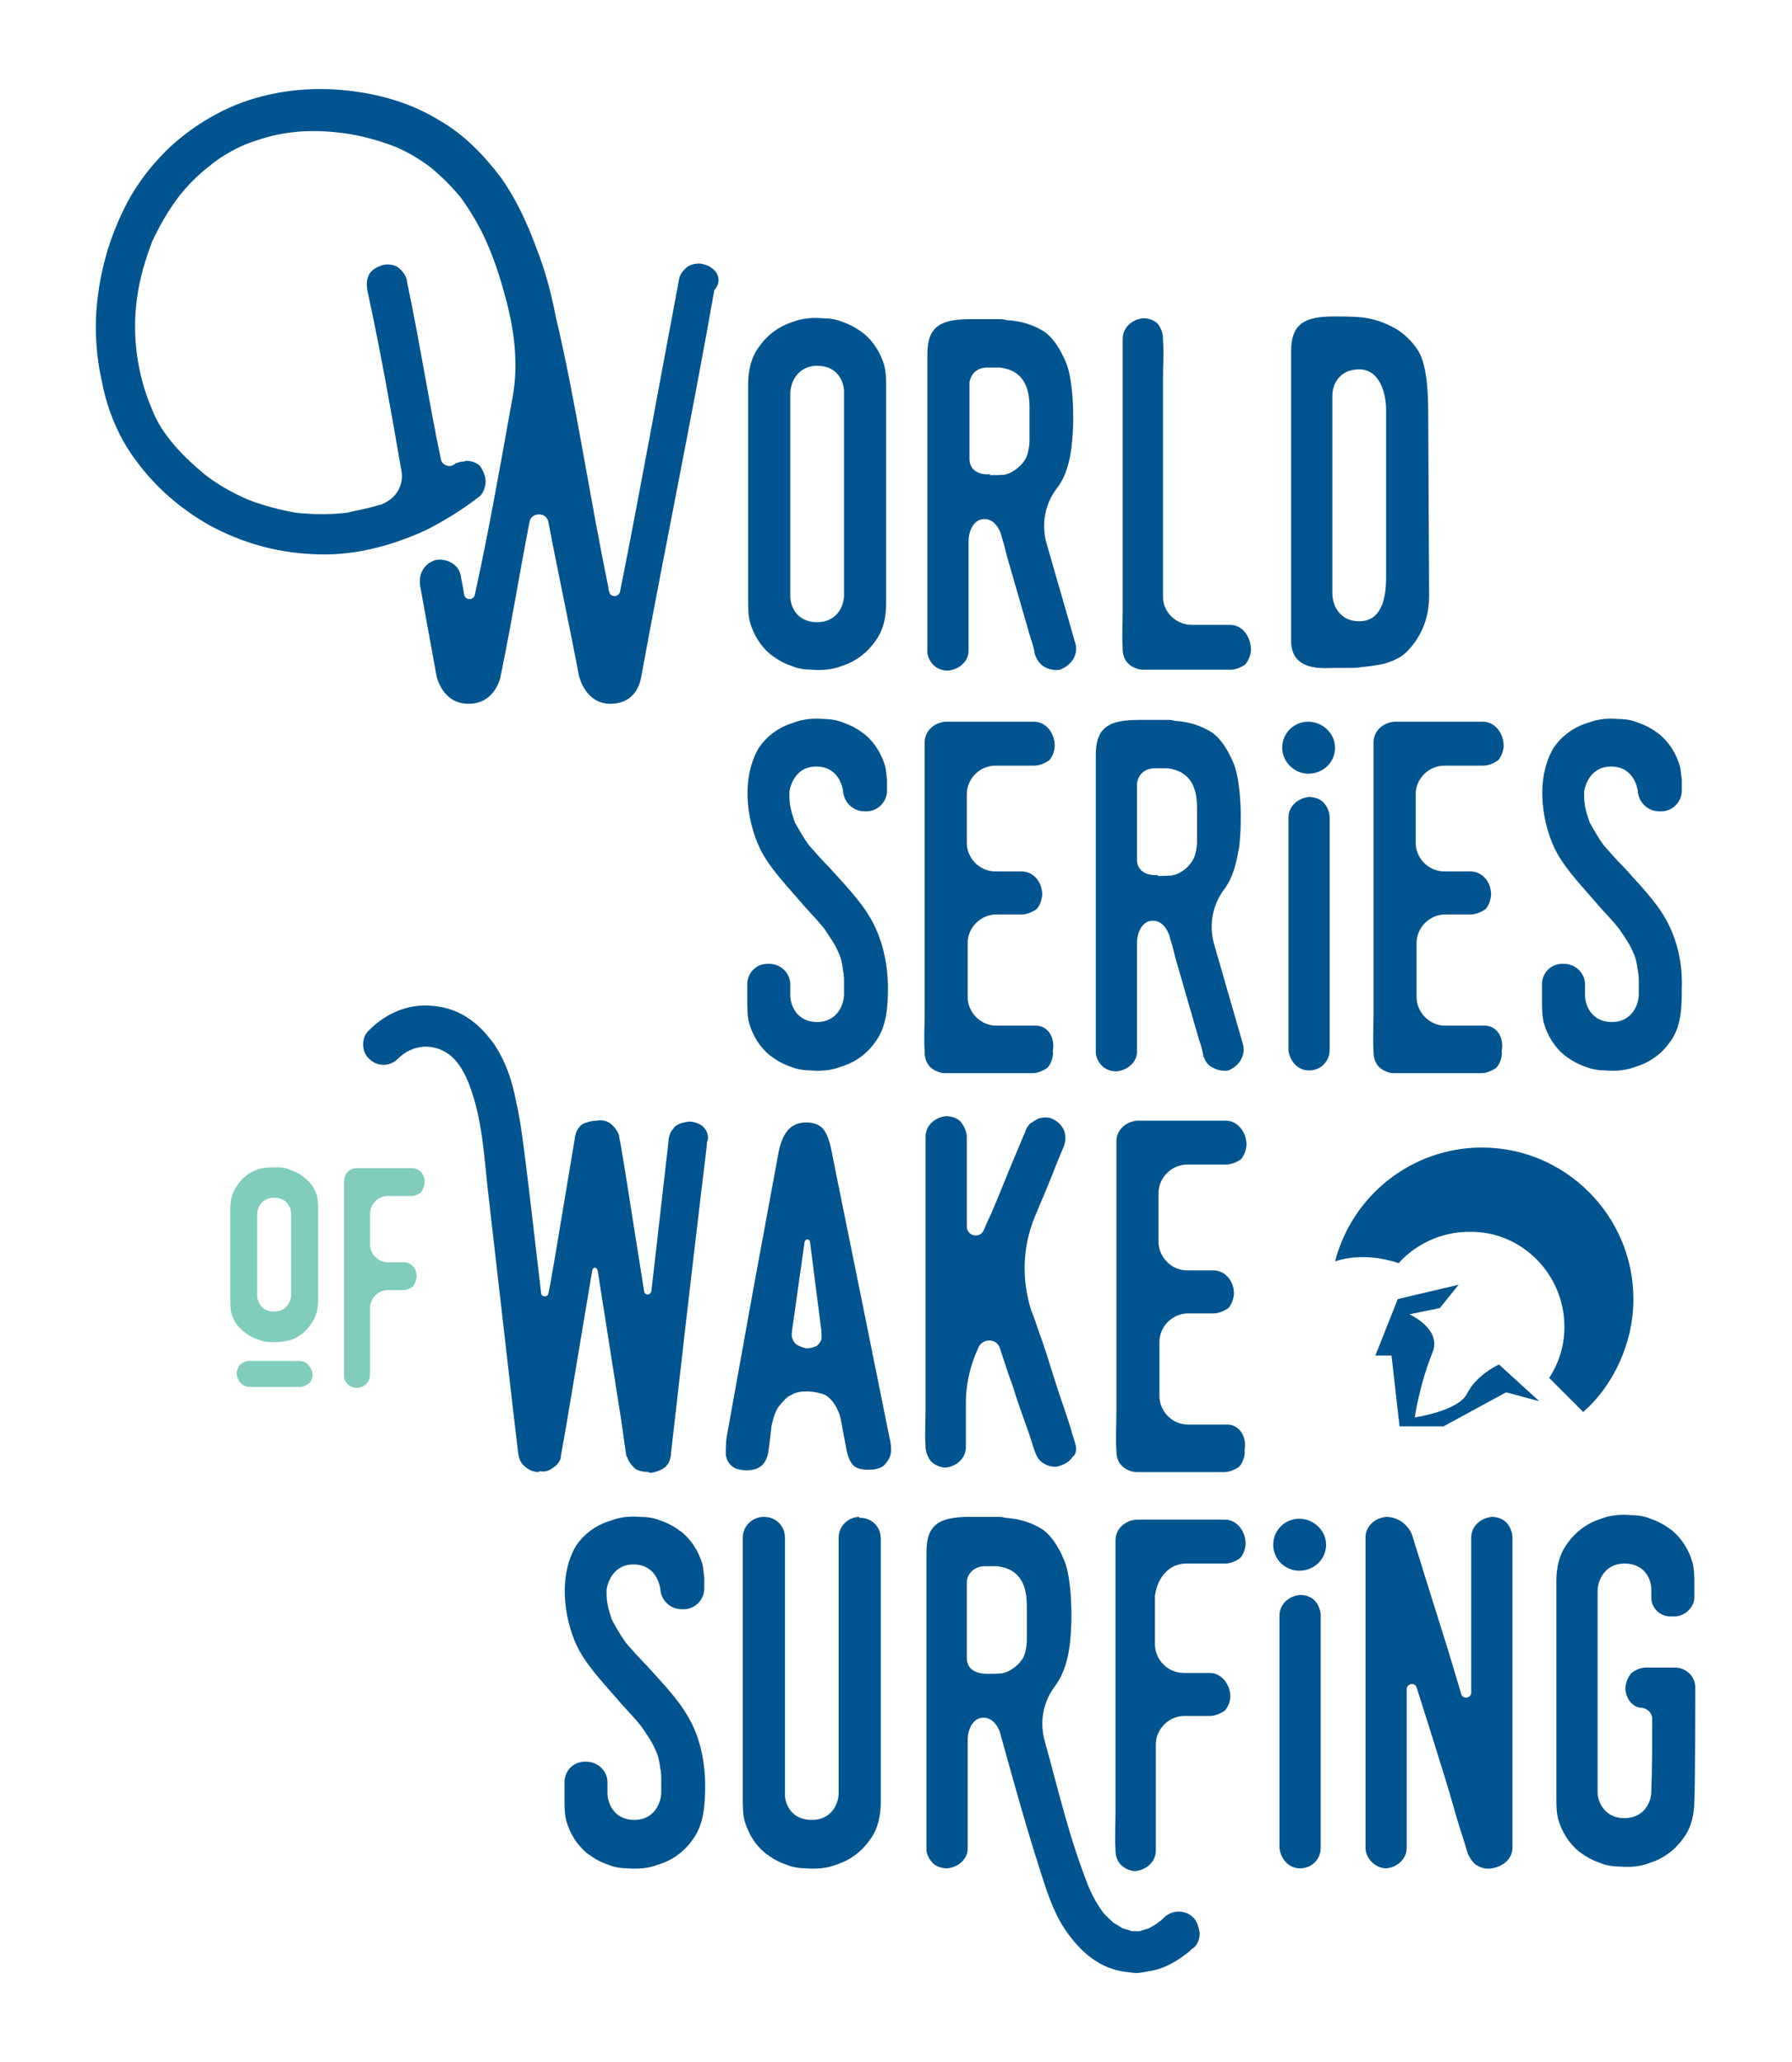
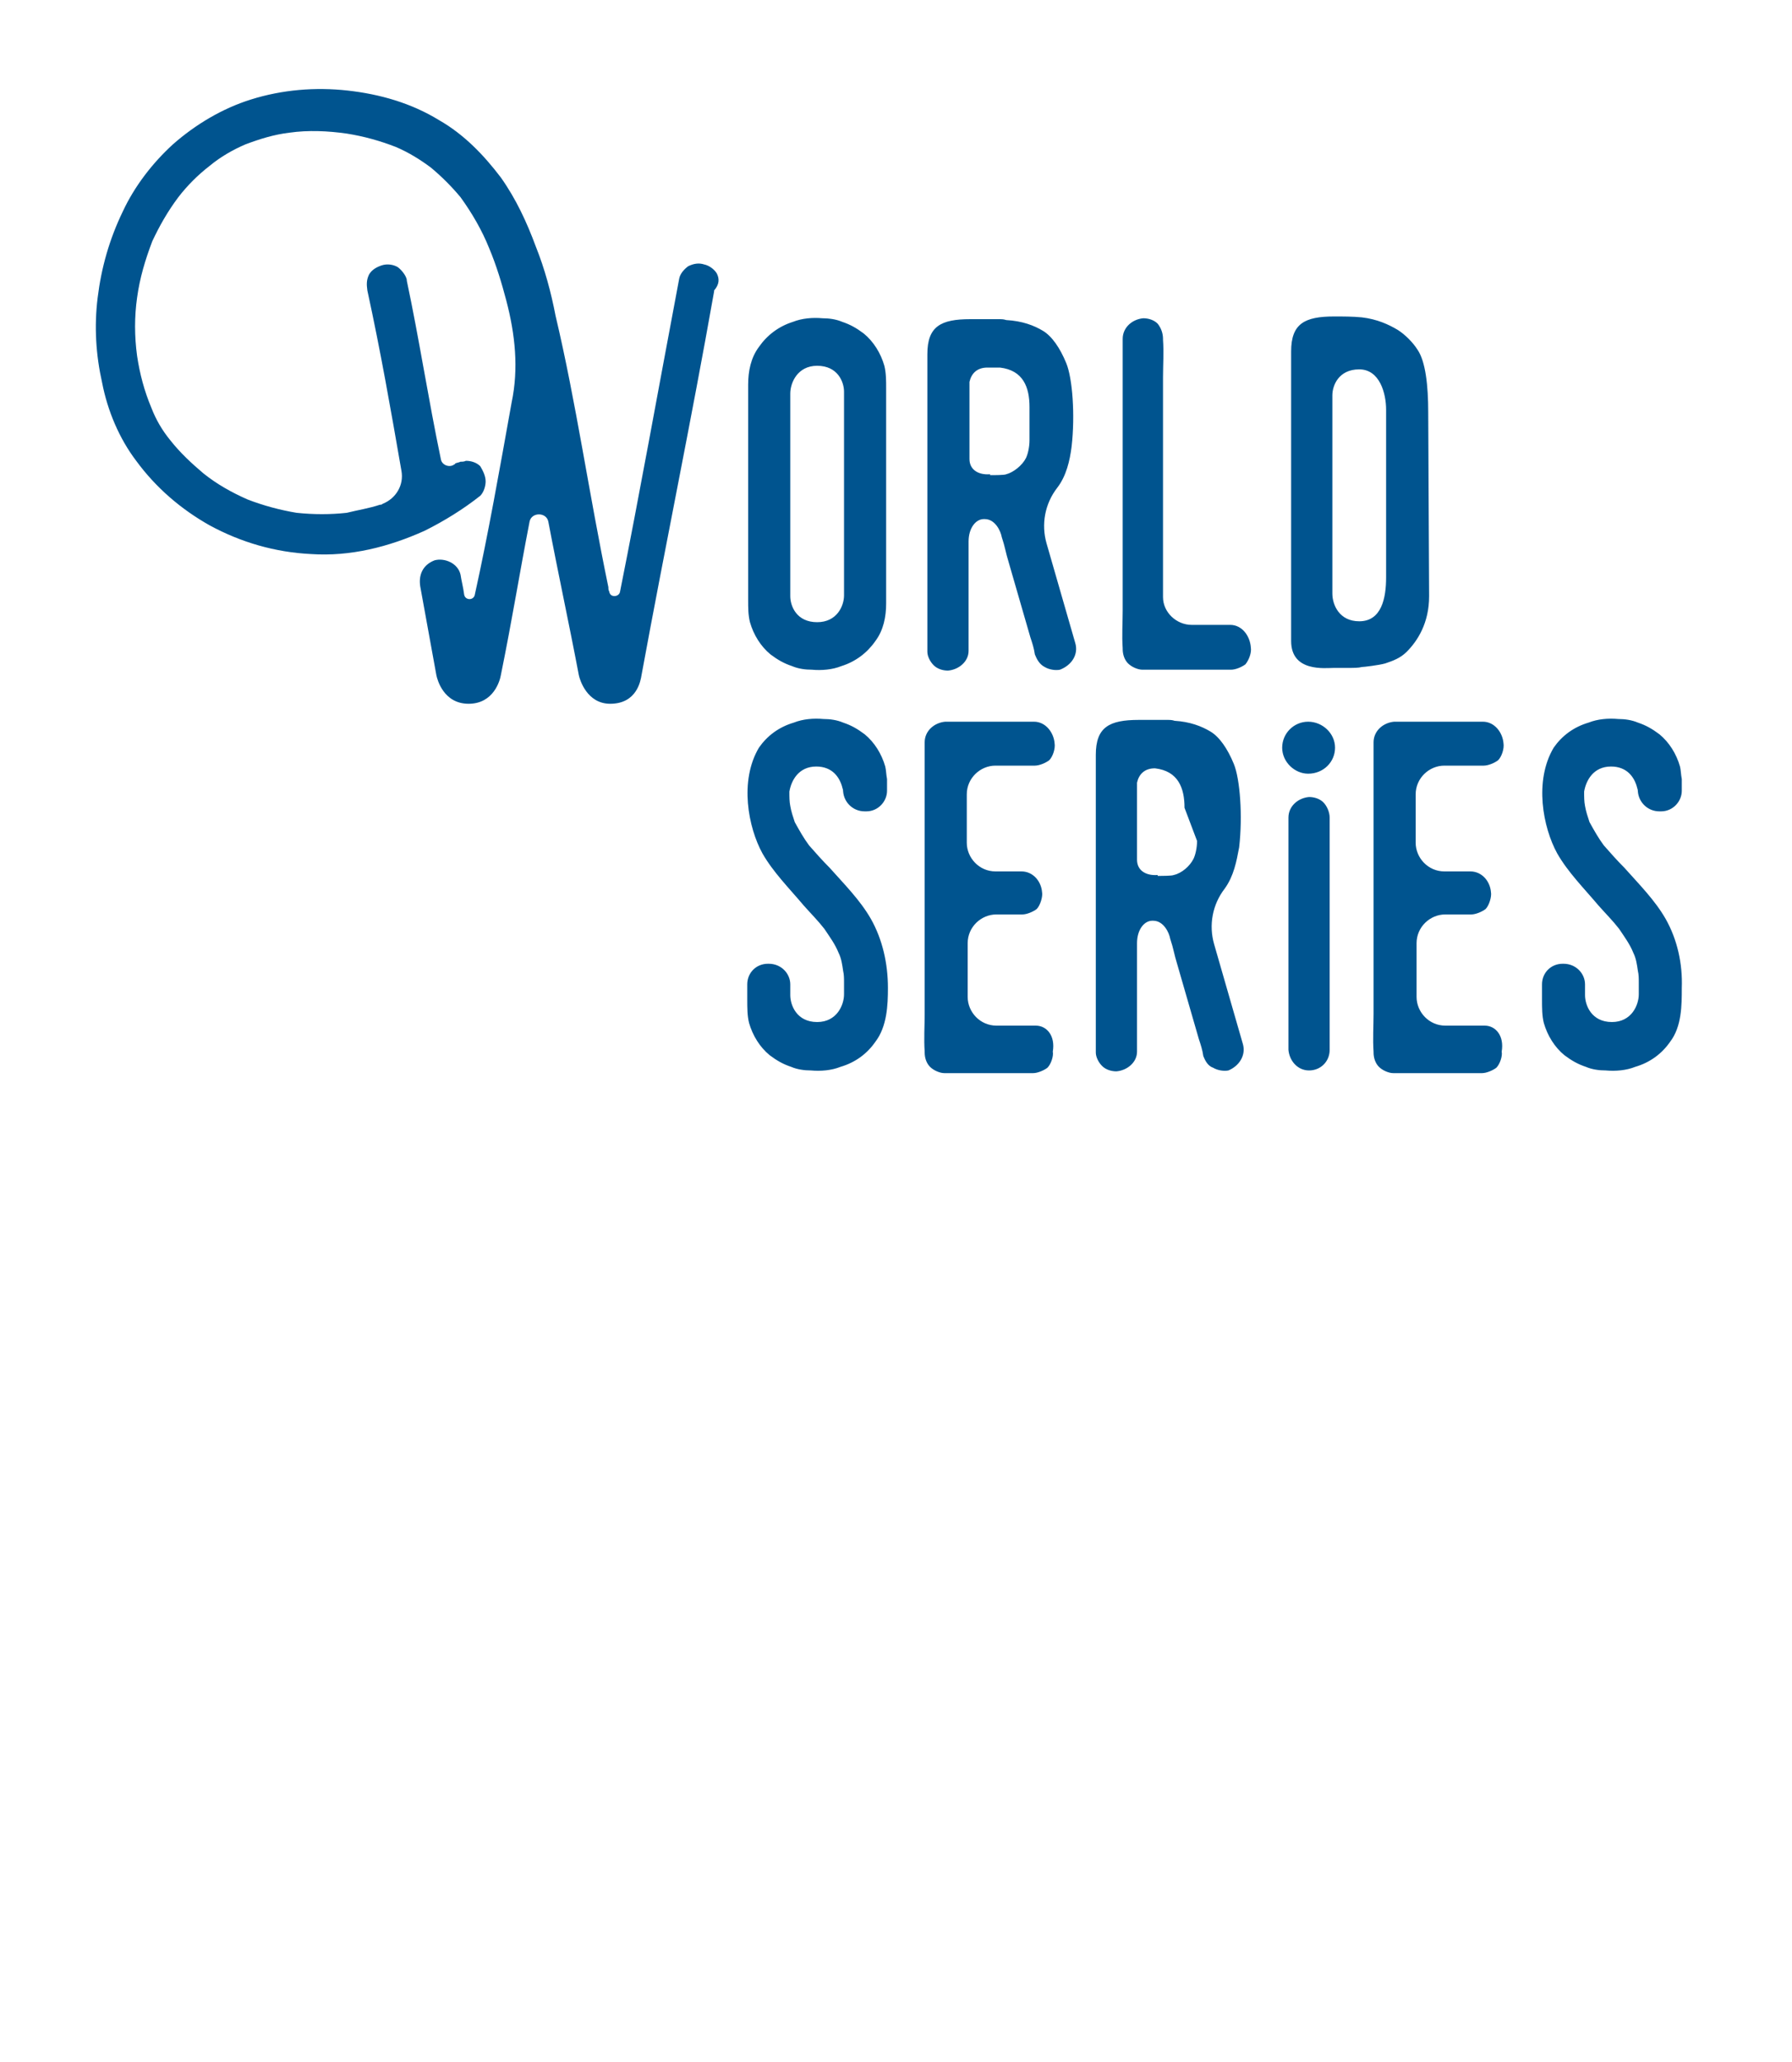
<svg xmlns="http://www.w3.org/2000/svg" enable-background="new 0 0 200 230" viewBox="0 0 200 230">
  <path d="m80 30.5c-.3-.5-.9-.9-1.4-1-.6-.2-1.2-.1-1.8.2-.4.3-.9.8-1 1.4-2.4 12.7-4.4 23.9-6.6 34.9-.1.6-1.1.7-1.2 0-.1-.2-.1-.3-.1-.5-2.2-10.6-3.6-20.6-5.9-30.3-.5-2.6-1.2-5.2-2.2-7.7-1-2.7-2.2-5.3-3.9-7.7-1.9-2.5-4.1-4.8-6.9-6.4-3.1-1.9-6.6-2.9-10.2-3.3s-7.3-.1-10.8 1c-3.2 1-6.2 2.8-8.7 5-2.3 2.1-4.3 4.7-5.6 7.5-1.5 3.1-2.4 6.3-2.8 9.6-.4 3.2-.2 6.4.5 9.5.6 3.1 1.9 6.2 3.8 8.7 2.2 3 5 5.4 8.2 7.2 3.5 1.9 7.3 3 11.3 3.2 4.4.3 8.7-.8 12.7-2.6 2.2-1.1 4.3-2.4 6.2-3.9.4-.4.6-1.1.6-1.6 0-.6-.3-1.2-.6-1.7-.4-.4-1-.6-1.6-.6-.2.1-.4.1-.6.1-.2.1-.4.1-.6.2 0 0 0 .1-.1.1-.5.4-1.4.1-1.5-.6-1.4-6.7-2.4-13.3-3.8-19.9 0 0 0 0 0-.1-.1-.5-.6-1.1-1-1.4-.5-.3-1.2-.4-1.8-.2s-1.1.5-1.4 1c-.3.6-.3 1.1-.2 1.8 1.5 6.9 2.6 13.2 3.8 20.1.3 1.6-.6 3.1-2.1 3.7-.1.1-.2.1-.3.1-1.2.4-2.5.6-3.7.9-1.8.2-3.7.2-5.6 0-1.8-.3-3.7-.8-5.5-1.5-1.8-.8-3.4-1.7-4.9-2.9-1.3-1.1-2.6-2.3-3.7-3.7-.9-1.1-1.6-2.3-2.1-3.6-.8-1.9-1.3-3.8-1.6-5.8-.3-2.2-.3-4.4 0-6.5.3-2.2.9-4.2 1.7-6.3.8-1.7 1.7-3.3 2.9-4.9 1-1.3 2.2-2.5 3.5-3.5 1.2-1 2.6-1.8 4-2.4 1.6-.6 3.2-1.1 4.9-1.3 2.1-.3 4.3-.2 6.4.1 1.9.3 3.7.8 5.5 1.5 1.4.6 2.7 1.4 3.9 2.3 1.2 1 2.3 2.1 3.3 3.3 1.3 1.8 2.4 3.7 3.2 5.7.8 1.9 1.4 3.9 1.9 5.8 1 3.8 1.4 7.6.6 11.4-1.4 7.8-2.6 14.6-4.1 21.4-.1.7-1.1.7-1.2 0-.1-.8-.3-1.5-.4-2.2-.3-1.3-1.8-1.9-2.9-1.6-1.3.5-1.8 1.6-1.6 2.9.6 3.3 1.2 6.6 1.8 9.9.1.5.8 3.2 3.6 3.2s3.5-2.6 3.6-3.2c1.3-6.4 2-10.9 3.2-17.1.2-1.1 1.9-1.1 2.1 0 1.1 5.8 2.3 11.3 3.4 17.1.1.5.9 3.2 3.5 3.2 3 0 3.4-2.6 3.5-3.2 2.7-14.7 5.5-28.1 8.1-42.8v-.1c.6-.7.6-1.3.3-1.9zm18.7 10.3c-.4-1.4-1.2-2.7-2.3-3.6-.8-.6-1.5-1-2.4-1.3-.7-.3-1.5-.4-2.2-.4-1.1-.1-2.3 0-3.3.4-1.6.5-2.9 1.5-3.8 2.8-.9 1.2-1.2 2.7-1.2 4.2v24c0 .9 0 1.7.2 2.5.4 1.4 1.2 2.7 2.3 3.6.8.6 1.5 1 2.4 1.3.7.3 1.5.4 2.2.4 1.1.1 2.3 0 3.3-.4 1.6-.5 2.9-1.5 3.8-2.8.9-1.2 1.2-2.7 1.2-4.2v-24c0-.8 0-1.7-.2-2.5zm-4.5 4.1v20 1.5c0 1.2-.8 3-3 3-2.3 0-3-1.8-3-2.9 0-.4 0-.8 0-1.1v-20s0-1.1 0-1.5c0-1.2.8-3.1 3-3.1 2.3 0 3 1.8 3 2.9zm25.8 26.8c-.5-1.7-1-3.5-1.5-5.2-.4-1.4-1.1-3.8-1.7-5.9s-.2-4.4 1.2-6.2c1-1.3 1.4-3 1.6-4.6.4-3.5.1-7.6-.6-9.3s-1.6-3-2.6-3.6-2.3-1.1-4.1-1.2c-.3-.1-.5-.1-.9-.1-3.1 0-3.1 0-3.1 0-3.3 0-4.8.8-4.8 3.9v33.2c0 .5.3 1.1.7 1.5s1 .6 1.6.6c1.2-.1 2.3-1 2.3-2.2v-12.2c0-1.5.8-2.5 1.7-2.5h.1c1.2 0 1.8 1.4 1.9 2 .4 1.2.4 1.6.8 2.9.8 2.8 1.6 5.5 2.4 8.3.2.6.4 1.2.5 1.9.2.5.5 1.1 1.1 1.4.5.3 1.2.4 1.7.3 1.3-.5 2.1-1.7 1.7-3zm-5.1-22.6c0 .8-.2 1.6-.4 2-.4.8-1.4 1.6-2.2 1.8-.2.1-1.3.1-1.8.1v-.1c-1.3.1-2.3-.5-2.3-1.7v-8.6c.2-.9.8-1.6 2-1.6h1.4c2.6.3 3.3 2.2 3.3 4.4zm24.7 23.1c-.1-1.3-1-2.5-2.3-2.5h-4.3c-1.7 0-3.2-1.4-3.2-3.1 0-2 0-3.9 0-5.9 0-3.3 0-6.6 0-10 0-2.9 0-5.8 0-8.6 0-1.4.1-2.8 0-4.2 0-.1 0-.1 0-.1 0-.6-.2-1.2-.6-1.7-.4-.4-1-.6-1.6-.6-1.2.1-2.3 1-2.3 2.3v3.5 8.2 9.9 8.7c0 1.3-.1 2.8 0 4.2v.1c0 .6.2 1.2.6 1.6s1.1.7 1.6.7h.3 9.6c.5 0 1.2-.3 1.6-.6.4-.5.7-1.3.6-1.9zm19.8-26.2c0-3-.3-5.7-1.2-7-.5-.8-1.4-1.7-2.2-2.2-1-.6-2.3-1.2-4-1.4-1-.1-2.1-.1-3.1-.1-3.3 0-4.8.8-4.8 3.9v32.3c0 3.5 3.8 3 4.8 3h1.6c.6 0 1.1 0 1.5-.1.2 0 1.9-.2 2.6-.4.9-.3 1.7-.6 2.4-1.3 1.2-1.2 2.5-3.2 2.5-6.2zm-7.7 23.3c-2.2 0-3-1.8-3-3.1v-22.1c0-1.1.7-2.9 3-2.9s3 2.7 3 4.5v18.7c0 2.3-.5 4.9-3 4.9z" fill="#00548f" />
-   <path d="m33.4 151.8c-1.6 0-3.4 0-5 0-.2 0-.4 0-.6 0-.4 0-.7.2-1 .4-.2.3-.4.7-.4 1 .1.8.6 1.5 1.5 1.5h4.9.7c.3 0 .7-.2 1-.4.2-.2.4-.6.4-1-.1-.8-.7-1.5-1.5-1.5zm2-18.3c-.2-.9-.8-1.7-1.5-2.2-.5-.4-.9-.6-1.5-.8-.4-.2-.9-.3-1.4-.3-.7 0-1.4 0-2.1.2-1 .3-1.8.9-2.4 1.8-.6.8-.8 1.7-.8 2.6v2.1 1.6 6.3c0 .5 0 1.1.1 1.6.2.9.8 1.7 1.5 2.2.5.4.9.6 1.5.8.4.2.9.3 1.4.3.7 0 1.4 0 2.1-.2 1-.3 1.8-.9 2.4-1.8.6-.8.8-1.7.8-2.6v-7.6-2.4c0-.5 0-1-.1-1.6zm-2.9 2.6v1.2 6.2.9c0 .7-.5 1.9-1.9 1.9s-1.9-1.1-1.9-1.8v-.7-6.8-.6s0-.7 0-.9c0-.8.5-1.9 1.9-1.9 1.5 0 1.9 1.2 1.9 1.8zm10.8-2.7h2.7c.3 0 .7-.2 1-.4.2-.3.4-.8.4-1.2 0-.8-.6-1.5-1.4-1.5h-6.2c-.8 0-1.4.6-1.4 1.5v19 2.6c0 .4.1.7.4 1 .2.2.6.4 1 .4.8 0 1.5-.6 1.5-1.5 0-4.7 0-4.5 0-7.4 0-1.1.9-2 2-2h1.8c.3 0 .7-.2 1-.4.2-.3.4-.8.4-1.2 0-.8-.6-1.5-1.4-1.5h-1.8c-1.1 0-2-.9-2-2v-3.4c0-1.1.9-2 2-2z" fill="#80ccbd" />
  <g fill="#00548f">
-     <path d="m78.5 125.7c-.4-.4-1.1-.6-1.6-.6-.6.1-1.2.2-1.6.6l-.4.5c-.2.4-.3.8-.3 1.2l-1.9 16.6c-.1.5-.7.5-.8.1-2.3-14.5-2.5-15.9-2.8-17.3 0 0 0 0 0-.1-.1-.5-.6-1.1-1-1.4s-1-.4-1.5-.3c-.4 0-.9.1-1.4.3s-.9.8-1 1.4c-2.3 13.7-2.6 15.7-3 17.6-.1.4-.7.4-.8 0-1.8-15.4-2.2-19-2.8-21.4-.4-2.3-1.2-4.6-2.5-6.5-.9-1.2-1.8-2.2-3.1-3-1.1-.7-2.4-1.1-3.7-1.2-2.8-.3-5.3.9-7.1 2.7-.9.8-.9 2.4 0 3.2.9.9 2.3.9 3.2 0 1.6-1.6 3.9-1.8 5.7-.5 1.1.8 1.8 2.2 2.2 3.2 1.6 4.1 1.7 8.2 2.2 12.4l2.8 24.4.5 4.2v.1c.1.6.2 1.2.7 1.6.4.4 1 .7 1.6.7.1-.1.1-.1.2-.1.4.1.9 0 1.3-.3.5-.3 1-.8 1-1.4.2-1.1.4-2.3.6-3.4l2.9-17.3c.1-.4.5-.4.6 0l2.6 16.5.6 4.2c0 .1.1.1.1.1.1.5.6 1.1 1 1.4.4.2.9.3 1.4.3.1.1.2.1.2.1.6-.1 1.2-.3 1.7-.7l.3-.4c.2-.4.3-.8.3-1.2l.4-3.5c3.2-28.2 3.5-29.6 3.6-31 0-.1 0-.1 0-.1.3-.6 0-1.3-.4-1.7zm20.7 34.3c-4-19.9-6.2-30.5-6.4-31.7-.2-.9-.4-1.6-.8-2.2s-1.1-.9-2-.9-1.6.3-2.1.9-.8 1.4-1 2.4l-2.9 15.7-2.9 16.1c-.1.7-.1 1.4-.1 2 .1.3.1.5.3.8s.4.5.8.7c.3.1.7.2 1.2.2 1.3 0 2.3-.5 2.5-2.4.1-.7.2-1.5.3-2.5.2-1 .5-1.8.8-2.2.5-.6.9-1.1 1.4-1.3.5-.3 1-.4 1.7-.4.9 0 1.6.2 2.1.4.5.3 1 .8 1.4 1.7.3.6.4 1.3.5 1.9l.4 2.1c.2 1.2.5 1.9 1 2.3.5.3 1.2.4 2.2.3.4-.1.9-.2 1.2-.6.6-.7.9-1.3.4-3.3zm-7.6-12.1c.1.6.1 1 .1 1.3s-.2.6-.5.9c-.4.2-.8.3-1.2.3-.4-.1-.8-.2-1.2-.5-.2-.2-.3-.4-.4-.7s0-.8.1-1.5l1.3-9.2c.1-.3.5-.4.6 0zm28.4 13.1c-.2-.6-.4-1.3-.6-2-.5-1.6-1.1-3.2-1.6-4.8-.6-1.9-1.2-3.9-1.9-5.8-.2-.5-.4-1.3-.8-2.2-1.1-3.5-1-7.1.4-10.5.8-1.9 1.6-3.8 2-4.8.4-1.1.9-2.2 1.3-3.2 0-.1 0-.1 0-.1.2-.5.1-1.4-.2-1.8-.3-.5-.8-.9-1.4-1.1-.5-.1-1.2-.1-1.7.3-.2.1-.3.2-.5.3-.3.3-.5.6-.6 1-.4.9-.7 1.7-1.1 2.6-.9 2.1-1.7 4.2-2.6 6.3-.3.6-.6 1.3-.9 2-.4 1-1.9.7-1.9-.4v-5.7c0-1.4 0-2.8 0-4.2 0-.1 0-.1 0-.1 0-.6-.3-1.2-.7-1.7-.4-.4-1-.6-1.6-.6-1.2.1-2.3 1-2.3 2.3v3.5 8.2 9.9 8.7c0 1.3-.1 2.8 0 4.2v.1c0 .6.3 1.2.6 1.6.4.4 1.1.7 1.6.7 1.2-.1 2.3-1 2.3-2.3 0-1.1 0-2.3 0-3.5v-1.5c0-1.8.4-3.7 1.1-5.4l.3-.7c.5-1.1 2.1-1 2.4.1.5 1.5 1 3.1 1.4 4.1.5 1.7 1.1 3.3 1.7 5 .3.8.5 1.6.8 2.4.2.6.5 1.1 1.1 1.4.5.3 1.2.4 1.7.2.6-.2 1.1-.5 1.4-1 .4-.2.5-.9.3-1.5zm17-2.1h-4.4c-1.8 0-3.2-1.5-3.2-3.2v-6c0-1.8 1.5-3.2 3.2-3.2h1.9 1c.5 0 1.2-.3 1.6-.6.4-.4.7-1.4.6-1.9-.1-1.2-1-2.3-2.3-2.3h-2.9c-1.8 0-3.2-1.5-3.2-3.2 0-1.8 0-3.6 0-5.4s1.5-3.2 3.2-3.2h3.2 1.2c.5 0 1.2-.3 1.6-.6.4-.4.7-1.4.6-1.9-.1-1.2-1-2.4-2.3-2.4-1.1 0-2.2 0-3.2 0-1.7 0-3.5 0-5.2 0-.4 0-.8 0-1.2 0h-.1c-.1 0-.2 0-.2 0-1.2.1-2.3 1-2.3 2.3v3.5 8.2 9.9 8.7c0 1.4-.1 2.8 0 4.2v.1c0 .6.2 1.2.6 1.6s1.1.7 1.6.7h.3 3.2 5.2 1.2c.5 0 1.2-.3 1.6-.6.4-.4.7-1.3.6-1.8.3-1.7-.7-2.9-1.9-2.9z" />
-     <path d="m76.8 191.5c-1.2-2.1-3-3.9-4.6-5.7-.8-.8-1.6-1.7-2.3-2.5-.6-.8-1.1-1.7-1.6-2.6-.2-.6-.4-1.2-.5-1.8-.1-.5-.1-1-.1-1.6.2-1.2 1-2.8 3-2.8 1.8 0 2.6 1.2 2.9 2.3 0 .1.1.2.1.5.1 1.2 1.1 2.2 2.4 2.2h.2c1.3 0 2.3-1.1 2.3-2.3 0-.6 0-1.1 0-1.3-.1-.5-.1-1-.2-1.4-.4-1.4-1.2-2.7-2.3-3.6-.8-.6-1.5-1-2.4-1.3-.7-.3-1.5-.4-2.2-.4-1.1-.1-2.3 0-3.3.4-1.7.5-3 1.5-3.9 2.8-2.2 3.7-1.2 8.9.4 11.8 1.2 2.1 3 3.9 4.6 5.8.8.9 1.6 1.7 2.3 2.6.6.9 1.2 1.7 1.6 2.7.3.6.4 1.3.5 2 .1.4.1.9.1 1.3v.2.7.4c0 1.2-.8 3.1-3 3.1-2.3 0-3-1.9-3-3v-1.2c0-1.2-1-2.3-2.4-2.3h-.1c-1.3 0-2.3 1-2.3 2.3v1.7c0 .9 0 1.8.2 2.6.4 1.4 1.2 2.7 2.3 3.6.8.6 1.5 1 2.4 1.3.7.3 1.5.4 2.2.4 1.1.1 2.3 0 3.3-.4 1.7-.5 3-1.5 3.9-2.8 1.3-1.7 1.4-4.1 1.4-6 0-2.8-.6-5.5-1.9-7.7zm19.1-22.3c-1.2 0-2.3 1-2.3 2.3v28.5c0 1.2-.8 3-3 3-2.3 0-3-1.8-3-2.9v-28.6c0-1.3-1-2.3-2.3-2.3h-.1c-1.2 0-2.3 1-2.3 2.3v29.1c0 .9 0 1.7.2 2.5.4 1.4 1.2 2.7 2.3 3.6.8.6 1.5 1 2.4 1.3.7.3 1.5.4 2.2.4 1.1.1 2.3 0 3.3-.4 1.6-.5 2.9-1.5 3.8-2.8.9-1.2 1.2-2.7 1.2-4.2v-29.4c0-1.3-1-2.3-2.3-2.3h-.1zm37.3 44.7c-.9-.9-2.4-.9-3.3 0-.2.2-.4.4-.6.5-.3.3-.8.5-1.1.7-.3.1-.7.2-1 .3-.3 0-.6 0-.9 0-.3-.1-.6-.2-1-.3-.3-.2-.6-.4-1-.6-.4-.4-.9-.8-1.2-1.2-.6-.8-1.1-1.7-1.5-2.6-2.2-5.4-3.5-11.1-5-16.5-.6-2.1-.2-4.4 1.2-6.2 1-1.4 1.4-3 1.6-4.6.4-3.5.1-7.6-.6-9.3s-1.6-3-2.6-3.6-2.3-1.1-4-1.2c-.3-.1-.5-.1-.9-.1-3.1 0-3.1 0-3.1 0-3.3 0-4.8.8-4.8 3.9v33.2c0 .5.3 1.1.7 1.5s1 .6 1.6.6c1.2-.1 2.3-1 2.3-2.2v-12.1c0-1.5.8-2.5 1.7-2.5h.1c1.2 0 1.8 1.4 1.9 2 2.6 9.4 3.6 12.6 4.6 15.7.7 2.2 1.5 4.5 2.9 6.4.9 1.2 1.9 2.3 3.2 3.1 1.1.7 2.4 1.1 3.7 1.2.5.1.9.1 1.4 0 .6-.1 1.3-.2 1.9-.4 1.2-.4 2.3-1.1 3.3-1.9.2-.2.4-.4.6-.5.4-.4.6-1 .6-1.6-.1-.6-.3-1.3-.7-1.7zm-21.2-27.3c-.2.1-1.3.1-1.8.1-1.3 0-2.3-.5-2.3-1.8v-8.4c0-.9.8-1.8 2-1.8h1.4c2.6.3 3.3 2.2 3.3 4.4v3.8c0 .8-.2 1.6-.4 2-.4.7-1.3 1.5-2.2 1.7zm20.4-12.2h4.4c.5 0 1.2-.3 1.6-.6.4-.4.7-1.3.6-1.9-.1-1.2-1-2.4-2.3-2.4h-9.9c-1.2.1-2.3 1-2.3 2.3v30.3c0 1.4-.1 2.8 0 4.2v.1c0 .6.2 1.2.6 1.6s1 .7 1.6.7c1.2-.1 2.3-1 2.3-2.3 0-7.5 0-7.1 0-11.8 0-1.8 1.5-3.2 3.2-3.2h2.9c.5 0 1.2-.3 1.6-.6.4-.4.7-1.3.6-1.8-.1-1.2-1-2.4-2.3-2.4h-2.9c-1.8 0-3.2-1.5-3.2-3.2v-5.4c.3-2.2 1.7-3.6 3.5-3.6zm15 5.8c0-.1 0-.1 0 0 0-.6-.3-1.3-.7-1.7s-1-.6-1.6-.6c-1.2.1-2.3 1-2.3 2.3v25.9c.1 1.2 1 2.3 2.3 2.3s2.3-1 2.3-2.3zm.6-7.9c0-1.6-1.4-2.9-3-2.9s-2.9 1.3-2.9 2.9 1.3 2.9 2.9 2.9c1.7 0 3-1.3 3-2.9zm20.8-.8c0-.1 0-.1 0 0 0-.6-.3-1.3-.7-1.7s-1-.6-1.6-.6c-1.2.1-2.3 1-2.3 2.3v3.5 8.2 5.6c0 .6-.9.8-1.1.2-.5-1.7-1-3.3-1.5-5-.9-2.9-1.8-5.7-2.7-8.6-.4-1.4-.9-2.8-1.3-4.2-.5-1.2-1.6-2-2.9-2-1.2.1-2.3 1-2.3 2.3v3.5 8.2 9.9 8.7 4.2.1c0 .6.3 1.2.7 1.6s1 .7 1.6.7c1.2-.1 2.3-1 2.3-2.3 0-1.1 0-2.3 0-3.5 0-2.8 0-5.5 0-8.2v-6c0-.6.9-.8 1.1-.2.6 1.9 1.2 3.8 1.8 5.7.9 2.9 1.8 5.7 2.6 8.6.4 1.4.9 2.8 1.3 4.2.1.3.6 1.2 1.1 1.4.5.3 1.1.4 1.6.3 1.2-.2 2.3-1 2.3-2.3 0-1.1 0-2.3 0-3.5 0-2.8 0-5.5 0-8.2 0-3.3 0-6.6 0-10 0-2.9 0-5.8 0-8.6 0-1.6 0-3 0-4.3zm20.4 16.7c0-1.2-1-2.2-2.3-2.2-1.1 0-2.2 0-3.2 0-.6 0-1.2.3-1.6.6-.4.4-.7 1.2-.7 1.8.1 1.1.8 2.1 1.9 2.1.6.1 1.1.6 1.1 1.2 0 6.9-.1 7.2-.1 8.1 0 1.2-.8 3-3 3s-3-1.8-3-2.9v-20.9s0-1.1 0-1.5c0-1.2.8-3.1 3-3.1 2.3 0 3 1.8 3 2.9v.9c0 1.2 1 2.1 2.1 2.1h.5c1.1 0 2.2-1 2.2-2.1v-1.4c0-.9 0-1.7-.2-2.5-.4-1.4-1.2-2.7-2.3-3.6-.8-.6-1.5-1-2.4-1.3-.7-.3-1.5-.4-2.2-.4-1.1-.1-2.3 0-3.3.4-1.6.5-2.9 1.5-3.8 2.8-.9 1.2-1.2 2.7-1.2 4.2v24c0 .9 0 1.7.2 2.5.4 1.4 1.2 2.7 2.3 3.6.8.6 1.5 1 2.4 1.3.7.3 1.5.4 2.2.4 1.1.1 2.3 0 3.3-.4 1.6-.5 2.9-1.5 3.8-2.8.9-1.2 1.2-2.7 1.2-4.2.1-1.1.1-12.6.1-12.6z" />
-     <path d="m97.2 102.5c-1.2-2.1-3-3.9-4.6-5.7-.8-.8-1.6-1.7-2.3-2.5-.6-.8-1.1-1.7-1.6-2.6-.2-.6-.4-1.2-.5-1.8-.1-.5-.1-1-.1-1.6.2-1.2 1-2.8 3-2.8 1.8 0 2.6 1.2 2.9 2.3 0 .1.1.2.1.5.1 1.2 1.1 2.2 2.4 2.2h.2c1.3 0 2.3-1.1 2.3-2.3 0-.6 0-1.1 0-1.3-.1-.5-.1-1-.2-1.4-.4-1.4-1.2-2.7-2.3-3.6-.8-.6-1.5-1-2.4-1.3-.7-.3-1.5-.4-2.2-.4-1.1-.1-2.3 0-3.3.4-1.7.5-3 1.5-3.9 2.8-2.2 3.7-1.2 8.9.4 11.8 1.2 2.1 3 3.9 4.6 5.8.8.9 1.6 1.7 2.3 2.6.6.9 1.2 1.7 1.6 2.7.3.6.4 1.3.5 2 .1.4.1.9.1 1.3v.2.7.4c0 1.2-.8 3.1-3 3.1-2.3 0-3-1.9-3-3v-1.2c0-1.2-1-2.3-2.4-2.3h-.1c-1.3 0-2.3 1-2.3 2.3v1.7c0 .9 0 1.8.2 2.6.4 1.4 1.2 2.7 2.3 3.6.8.6 1.5 1 2.4 1.3.7.3 1.5.4 2.2.4 1.1.1 2.3 0 3.3-.4 1.7-.5 3-1.5 3.9-2.8 1.3-1.7 1.4-4.1 1.4-6 0-2.7-.6-5.4-1.9-7.7zm18.4 11.9h-4.4c-1.8 0-3.2-1.5-3.2-3.2v-6c0-1.8 1.5-3.2 3.2-3.2h1.9 1c.5 0 1.2-.3 1.6-.6.4-.4.7-1.4.6-1.9-.1-1.2-1-2.3-2.3-2.3h-2.9c-1.8 0-3.2-1.5-3.2-3.2 0-1.8 0-3.6 0-5.4s1.5-3.2 3.2-3.2h3.2 1.2c.5 0 1.2-.3 1.6-.6.4-.4.7-1.3.6-1.9-.1-1.2-1-2.4-2.3-2.4-1.1 0-2.2 0-3.2 0-1.7 0-3.5 0-5.2 0-.4 0-.8 0-1.2 0h-.1s-.2 0-.2 0c-1.2.1-2.3 1-2.3 2.3v3.5 8.2 9.9 8.7c0 1.3-.1 2.8 0 4.2v.1c0 .6.2 1.2.6 1.6s1.1.7 1.6.7h.3 3.2 5.2 1.2c.5 0 1.2-.3 1.6-.6.4-.4.7-1.3.6-1.8.3-1.8-.7-2.9-1.9-2.9zm23.1 2c-.5-1.7-1-3.5-1.5-5.2-.4-1.4-1.1-3.8-1.7-5.9s-.2-4.4 1.2-6.2c1-1.4 1.3-3 1.6-4.6.4-3.5.1-7.6-.6-9.3s-1.6-3-2.6-3.6-2.3-1.1-4-1.2c-.3-.1-.5-.1-.9-.1-3.1 0-3.1 0-3.1 0-3.3 0-4.8.8-4.8 3.9v33.2c0 .5.3 1.1.7 1.5s1 .6 1.6.6c1.2-.1 2.3-1 2.3-2.2v-12.1c0-1.5.8-2.5 1.7-2.5h.1c1.2 0 1.8 1.4 1.9 2 .4 1.2.4 1.6.8 2.9.8 2.8 1.6 5.5 2.4 8.3.2.6.4 1.2.5 1.9.2.5.5 1.1 1.1 1.3.5.3 1.2.4 1.7.3 1.2-.5 2-1.7 1.6-3zm-5.1-22.6c0 .8-.2 1.6-.4 2-.4.8-1.3 1.6-2.2 1.8-.2.1-1.3.1-1.8.1v-.1c-1.3.1-2.3-.5-2.3-1.7v-8.6c.2-.9.8-1.6 2-1.6h1.4c2.6.3 3.3 2.2 3.3 4.4zm14.8-2.6c0-.6-.3-1.3-.7-1.7s-1-.6-1.6-.6c-1.2.1-2.3 1-2.3 2.3v25.9c.1 1.2 1 2.3 2.3 2.3s2.3-1 2.3-2.3zm.6-7.8c0-1.6-1.4-2.9-3-2.9s-2.9 1.3-2.9 2.9 1.4 2.9 2.9 2.9c1.7 0 3-1.3 3-2.9zm16.7 31h-4.4c-1.8 0-3.2-1.5-3.2-3.2v-6c0-1.8 1.5-3.2 3.2-3.2h1.9 1c.5 0 1.2-.3 1.6-.6.4-.4.7-1.4.6-1.9-.1-1.2-1-2.3-2.3-2.3h-2.9c-1.8 0-3.2-1.5-3.2-3.2 0-1.8 0-3.6 0-5.4s1.5-3.2 3.2-3.2h3.2 1.2c.5 0 1.2-.3 1.6-.6.4-.4.7-1.3.6-1.9-.1-1.2-1-2.4-2.3-2.4-1.1 0-2.2 0-3.2 0-1.7 0-3.5 0-5.2 0-.4 0-.8 0-1.2 0h-.1c-.1 0-.2 0-.2 0-1.2.1-2.3 1-2.3 2.3v3.5 8.2 9.9 8.7c0 1.3-.1 2.8 0 4.2v.1c0 .6.2 1.2.6 1.6s1.1.7 1.6.7h.3 3.2 5.2 1.2c.5 0 1.2-.3 1.6-.6.4-.4.7-1.3.6-1.8.3-1.8-.7-2.9-1.9-2.9zm20.2-11.9c-1.2-2.1-3-3.9-4.6-5.7-.8-.8-1.6-1.7-2.3-2.5-.6-.8-1.1-1.7-1.6-2.6-.2-.6-.4-1.2-.5-1.8-.1-.5-.1-1-.1-1.6.2-1.2 1-2.8 3-2.8 1.8 0 2.6 1.2 2.9 2.3 0 .1.1.2.1.5.1 1.2 1.1 2.2 2.4 2.2h.2c1.3 0 2.3-1.1 2.3-2.3 0-.6 0-1.1 0-1.3-.1-.5-.1-1-.2-1.4-.4-1.4-1.2-2.7-2.3-3.6-.8-.6-1.5-1-2.4-1.3-.7-.3-1.5-.4-2.2-.4-1.1-.1-2.3 0-3.3.4-1.7.5-3 1.5-3.9 2.8-2.2 3.7-1.2 8.9.4 11.8 1.2 2.1 3 3.9 4.6 5.8.8.9 1.6 1.7 2.3 2.6.6.9 1.2 1.7 1.6 2.7.3.6.4 1.3.5 2 .1.4.1.9.1 1.3v.2.7.4c0 1.2-.8 3.1-3 3.1-2.3 0-3-1.9-3-3v-1.2c0-1.2-1-2.3-2.4-2.3h-.1c-1.3 0-2.3 1-2.3 2.3v1.7c0 .9 0 1.8.2 2.6.4 1.4 1.2 2.7 2.3 3.6.8.6 1.5 1 2.4 1.3.7.3 1.5.4 2.2.4 1.1.1 2.3 0 3.3-.4 1.7-.5 3-1.5 3.9-2.8 1.3-1.7 1.3-4.1 1.3-6 .1-2.7-.5-5.4-1.8-7.7z" />
-     <path d="m156 144.9-2.5 6.3h1.8l.9 7.9h4.9l7-3.8 3.7 1-4.5-4.1s-2.5 1.1-3.6 3.3c-1 1.9-5.8 2.6-5.8 2.6s.5-3.6 2-7.3c1-2.6-2.6-4.2-2.6-4.2l3.4-.7 2.1-2.6z" />
-     <path d="m172.9 153.7c1.1-1.7 1.7-3.6 1.7-5.7 0-5.9-4.8-10.7-10.6-10.6-5.1 0-7.9 3.5-7.9 3.5-4.1-1.4-7.1-.2-7.1-.2 1.9-7.3 8.5-12.7 16.4-12.7 9.3 0 16.9 7.6 16.9 16.9 0 5-2.3 9.7-5.6 12.6z" />
+     <path d="m97.2 102.5c-1.2-2.1-3-3.9-4.6-5.7-.8-.8-1.6-1.7-2.3-2.5-.6-.8-1.1-1.7-1.6-2.6-.2-.6-.4-1.2-.5-1.8-.1-.5-.1-1-.1-1.6.2-1.2 1-2.8 3-2.8 1.8 0 2.6 1.2 2.9 2.3 0 .1.1.2.1.5.1 1.2 1.1 2.2 2.4 2.2h.2c1.3 0 2.3-1.1 2.3-2.3 0-.6 0-1.1 0-1.3-.1-.5-.1-1-.2-1.4-.4-1.4-1.2-2.7-2.3-3.6-.8-.6-1.5-1-2.4-1.3-.7-.3-1.5-.4-2.2-.4-1.1-.1-2.3 0-3.3.4-1.7.5-3 1.5-3.9 2.8-2.2 3.7-1.2 8.9.4 11.8 1.2 2.1 3 3.9 4.6 5.8.8.9 1.6 1.7 2.3 2.6.6.9 1.2 1.7 1.6 2.7.3.6.4 1.3.5 2 .1.4.1.9.1 1.3v.2.7.4c0 1.2-.8 3.1-3 3.1-2.3 0-3-1.9-3-3v-1.2c0-1.2-1-2.3-2.4-2.3h-.1c-1.3 0-2.3 1-2.3 2.3v1.7c0 .9 0 1.8.2 2.6.4 1.4 1.2 2.7 2.3 3.6.8.6 1.5 1 2.4 1.3.7.3 1.5.4 2.2.4 1.1.1 2.3 0 3.3-.4 1.7-.5 3-1.5 3.9-2.8 1.3-1.7 1.4-4.1 1.4-6 0-2.7-.6-5.4-1.9-7.7zm18.4 11.9h-4.4c-1.8 0-3.2-1.5-3.2-3.2v-6c0-1.8 1.5-3.2 3.2-3.2h1.9 1c.5 0 1.2-.3 1.6-.6.4-.4.7-1.4.6-1.9-.1-1.2-1-2.3-2.3-2.3h-2.9c-1.8 0-3.2-1.5-3.2-3.2 0-1.8 0-3.6 0-5.4s1.5-3.2 3.2-3.2h3.2 1.2c.5 0 1.2-.3 1.6-.6.4-.4.7-1.3.6-1.9-.1-1.2-1-2.4-2.3-2.4-1.1 0-2.2 0-3.2 0-1.7 0-3.5 0-5.2 0-.4 0-.8 0-1.2 0h-.1s-.2 0-.2 0c-1.2.1-2.3 1-2.3 2.3v3.5 8.2 9.9 8.7c0 1.3-.1 2.8 0 4.2v.1c0 .6.2 1.2.6 1.6s1.1.7 1.6.7h.3 3.2 5.2 1.2c.5 0 1.2-.3 1.6-.6.4-.4.7-1.3.6-1.8.3-1.8-.7-2.9-1.9-2.9zm23.1 2c-.5-1.7-1-3.5-1.5-5.2-.4-1.4-1.1-3.8-1.7-5.9s-.2-4.4 1.2-6.2c1-1.4 1.3-3 1.6-4.6.4-3.5.1-7.6-.6-9.3s-1.6-3-2.6-3.6-2.3-1.1-4-1.2c-.3-.1-.5-.1-.9-.1-3.1 0-3.1 0-3.1 0-3.3 0-4.8.8-4.8 3.9v33.2c0 .5.3 1.1.7 1.5s1 .6 1.6.6c1.2-.1 2.3-1 2.3-2.2v-12.1c0-1.5.8-2.5 1.7-2.5h.1c1.2 0 1.8 1.4 1.9 2 .4 1.2.4 1.6.8 2.9.8 2.8 1.6 5.5 2.4 8.3.2.6.4 1.2.5 1.9.2.5.5 1.1 1.1 1.3.5.3 1.2.4 1.7.3 1.2-.5 2-1.7 1.6-3zm-5.1-22.6c0 .8-.2 1.6-.4 2-.4.8-1.3 1.6-2.2 1.8-.2.1-1.3.1-1.8.1v-.1c-1.3.1-2.3-.5-2.3-1.7v-8.6c.2-.9.8-1.6 2-1.6c2.6.3 3.3 2.2 3.3 4.4zm14.8-2.6c0-.6-.3-1.3-.7-1.7s-1-.6-1.6-.6c-1.2.1-2.3 1-2.3 2.3v25.9c.1 1.2 1 2.3 2.3 2.3s2.3-1 2.3-2.3zm.6-7.8c0-1.6-1.4-2.9-3-2.9s-2.9 1.3-2.9 2.9 1.4 2.9 2.9 2.9c1.7 0 3-1.3 3-2.9zm16.7 31h-4.4c-1.8 0-3.2-1.5-3.2-3.2v-6c0-1.8 1.5-3.2 3.2-3.2h1.9 1c.5 0 1.2-.3 1.6-.6.4-.4.7-1.4.6-1.9-.1-1.2-1-2.3-2.3-2.3h-2.9c-1.8 0-3.2-1.5-3.2-3.2 0-1.8 0-3.6 0-5.4s1.5-3.2 3.2-3.2h3.2 1.2c.5 0 1.2-.3 1.6-.6.4-.4.7-1.3.6-1.9-.1-1.2-1-2.4-2.3-2.4-1.1 0-2.2 0-3.2 0-1.7 0-3.5 0-5.2 0-.4 0-.8 0-1.2 0h-.1c-.1 0-.2 0-.2 0-1.2.1-2.3 1-2.3 2.3v3.5 8.2 9.9 8.7c0 1.3-.1 2.8 0 4.2v.1c0 .6.2 1.2.6 1.6s1.1.7 1.6.7h.3 3.2 5.2 1.2c.5 0 1.2-.3 1.6-.6.4-.4.7-1.3.6-1.8.3-1.8-.7-2.9-1.9-2.9zm20.2-11.9c-1.2-2.1-3-3.9-4.6-5.7-.8-.8-1.6-1.7-2.3-2.5-.6-.8-1.1-1.7-1.6-2.6-.2-.6-.4-1.2-.5-1.8-.1-.5-.1-1-.1-1.6.2-1.2 1-2.8 3-2.8 1.8 0 2.6 1.2 2.9 2.3 0 .1.1.2.1.5.1 1.2 1.1 2.2 2.4 2.2h.2c1.3 0 2.3-1.1 2.3-2.3 0-.6 0-1.1 0-1.3-.1-.5-.1-1-.2-1.4-.4-1.4-1.2-2.7-2.3-3.6-.8-.6-1.5-1-2.4-1.3-.7-.3-1.5-.4-2.2-.4-1.1-.1-2.3 0-3.3.4-1.7.5-3 1.5-3.9 2.8-2.2 3.7-1.2 8.9.4 11.8 1.2 2.1 3 3.9 4.6 5.8.8.9 1.6 1.7 2.3 2.6.6.9 1.2 1.7 1.6 2.7.3.6.4 1.3.5 2 .1.4.1.9.1 1.3v.2.7.4c0 1.2-.8 3.1-3 3.1-2.3 0-3-1.9-3-3v-1.2c0-1.2-1-2.3-2.4-2.3h-.1c-1.3 0-2.3 1-2.3 2.3v1.7c0 .9 0 1.8.2 2.6.4 1.4 1.2 2.7 2.3 3.6.8.6 1.5 1 2.4 1.3.7.3 1.5.4 2.2.4 1.1.1 2.3 0 3.3-.4 1.7-.5 3-1.5 3.9-2.8 1.3-1.7 1.3-4.1 1.3-6 .1-2.7-.5-5.4-1.8-7.7z" />
  </g>
</svg>